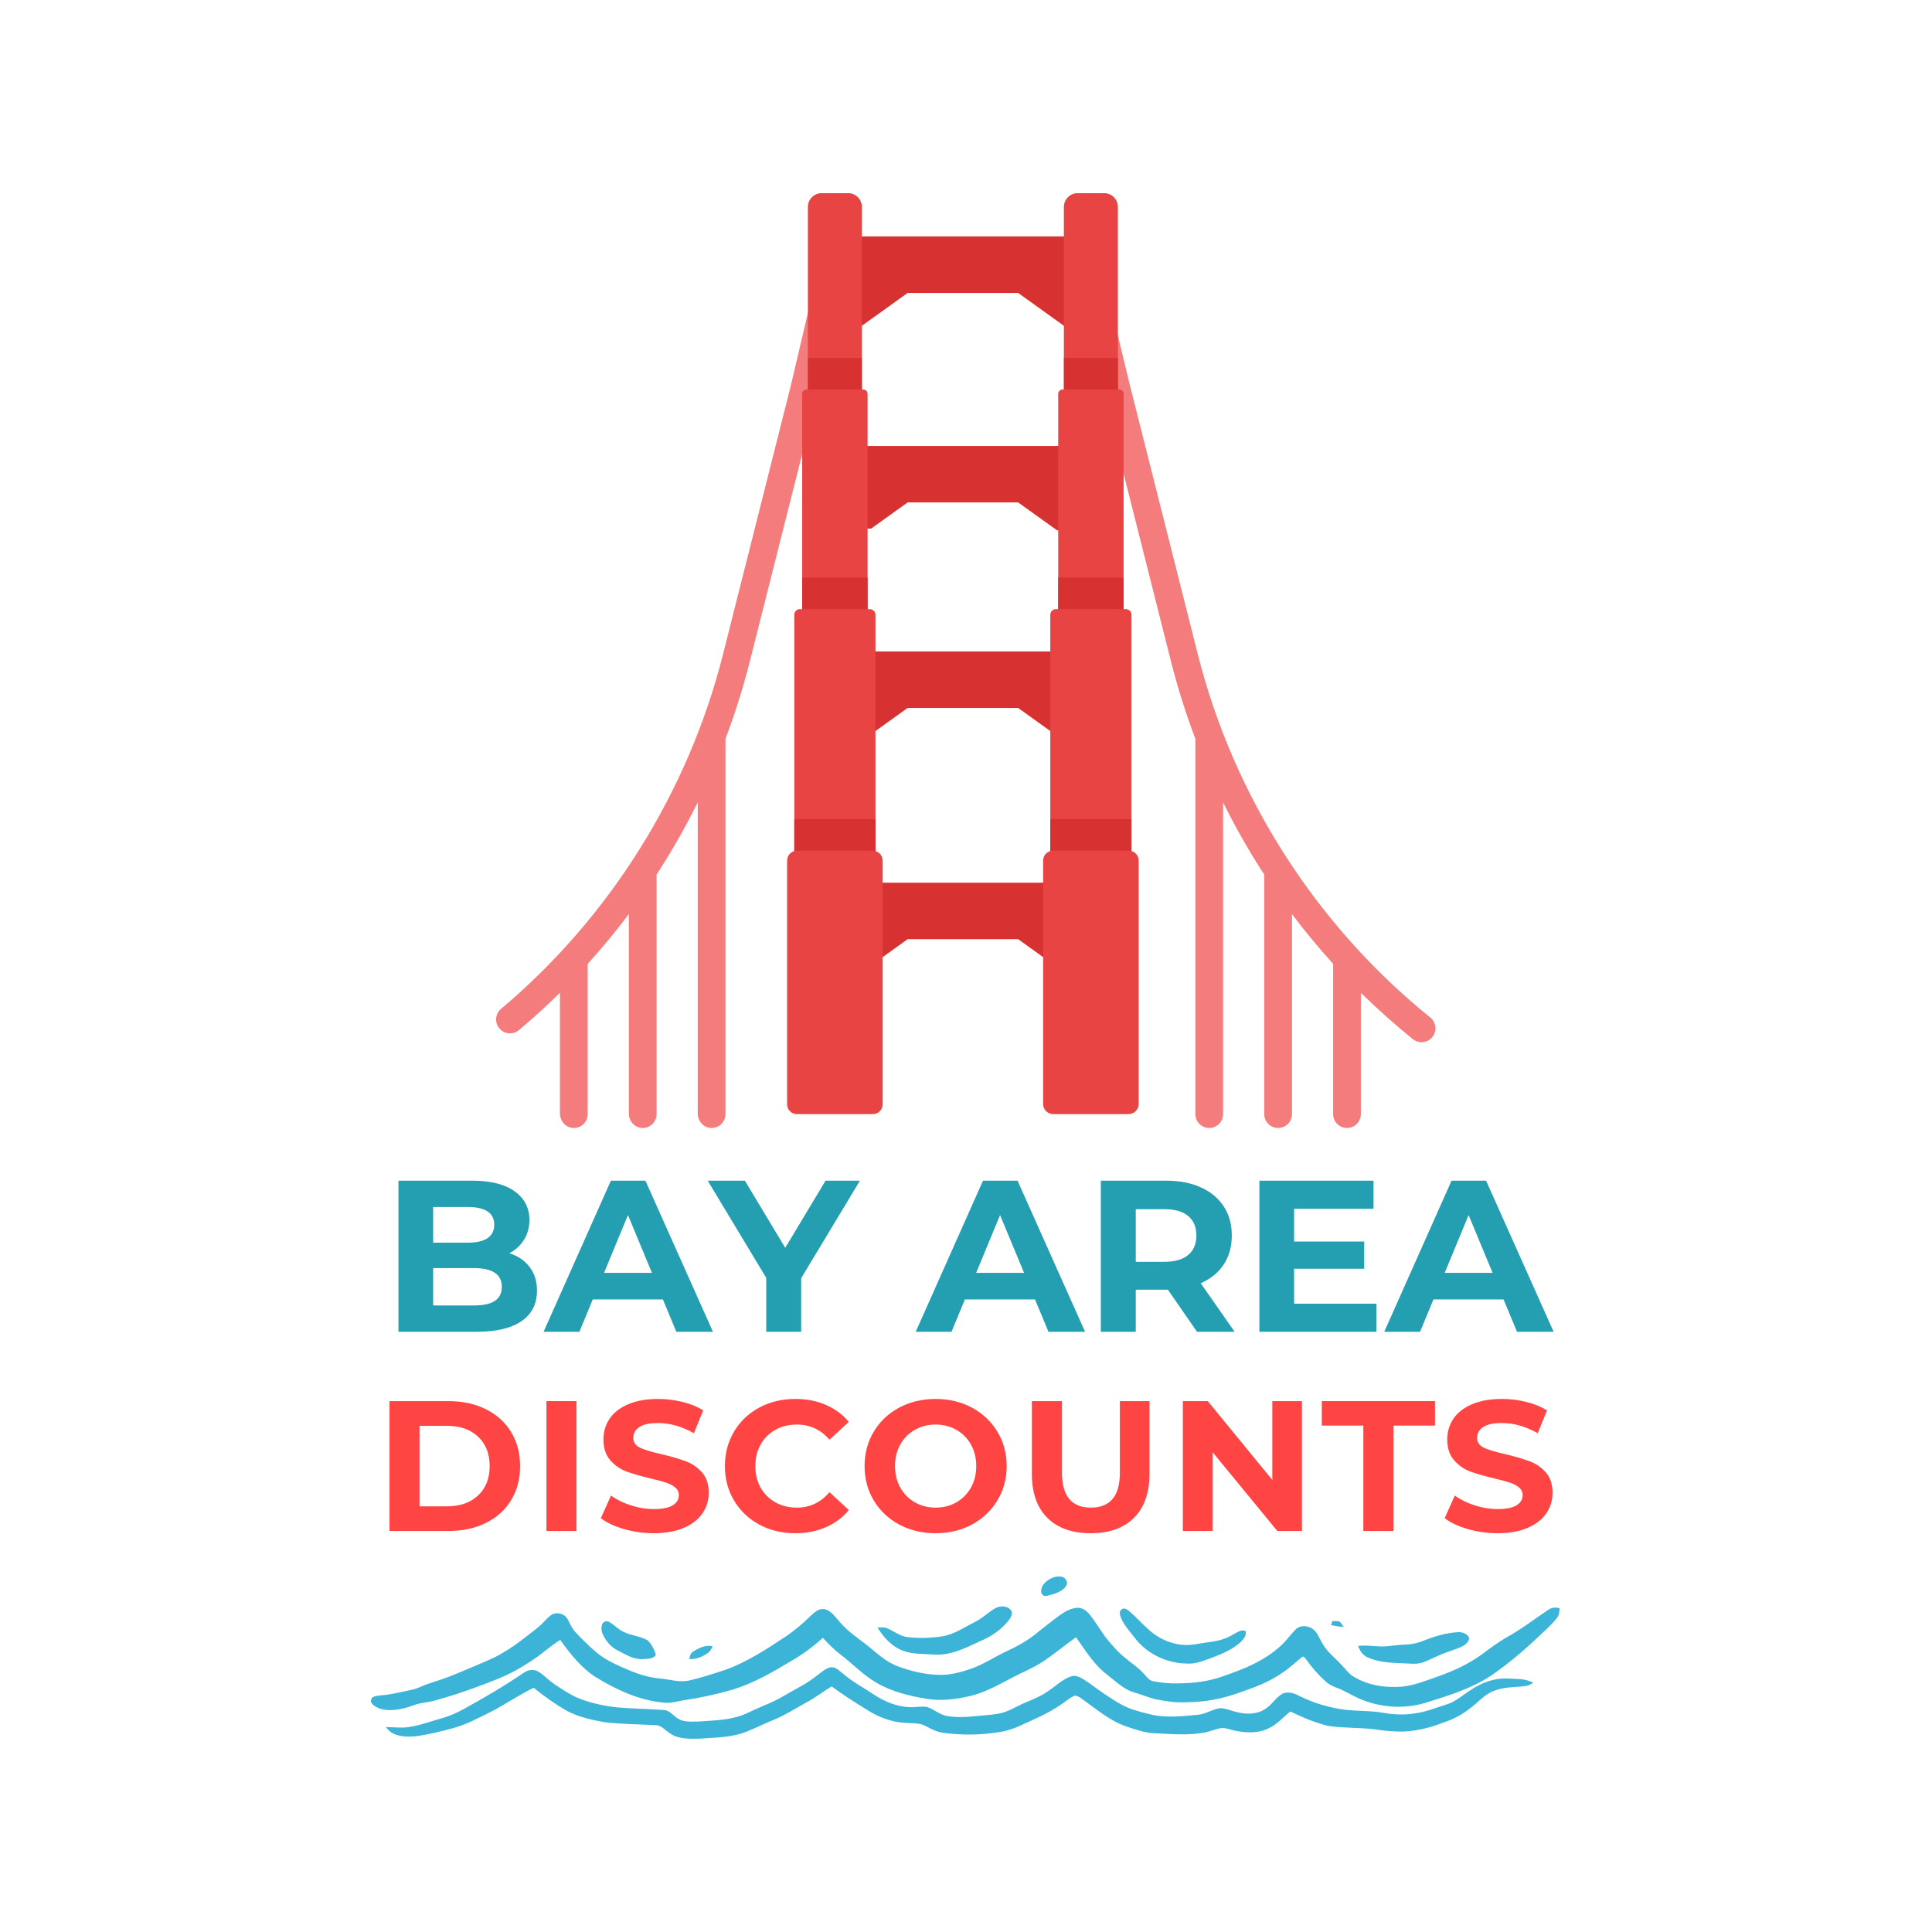
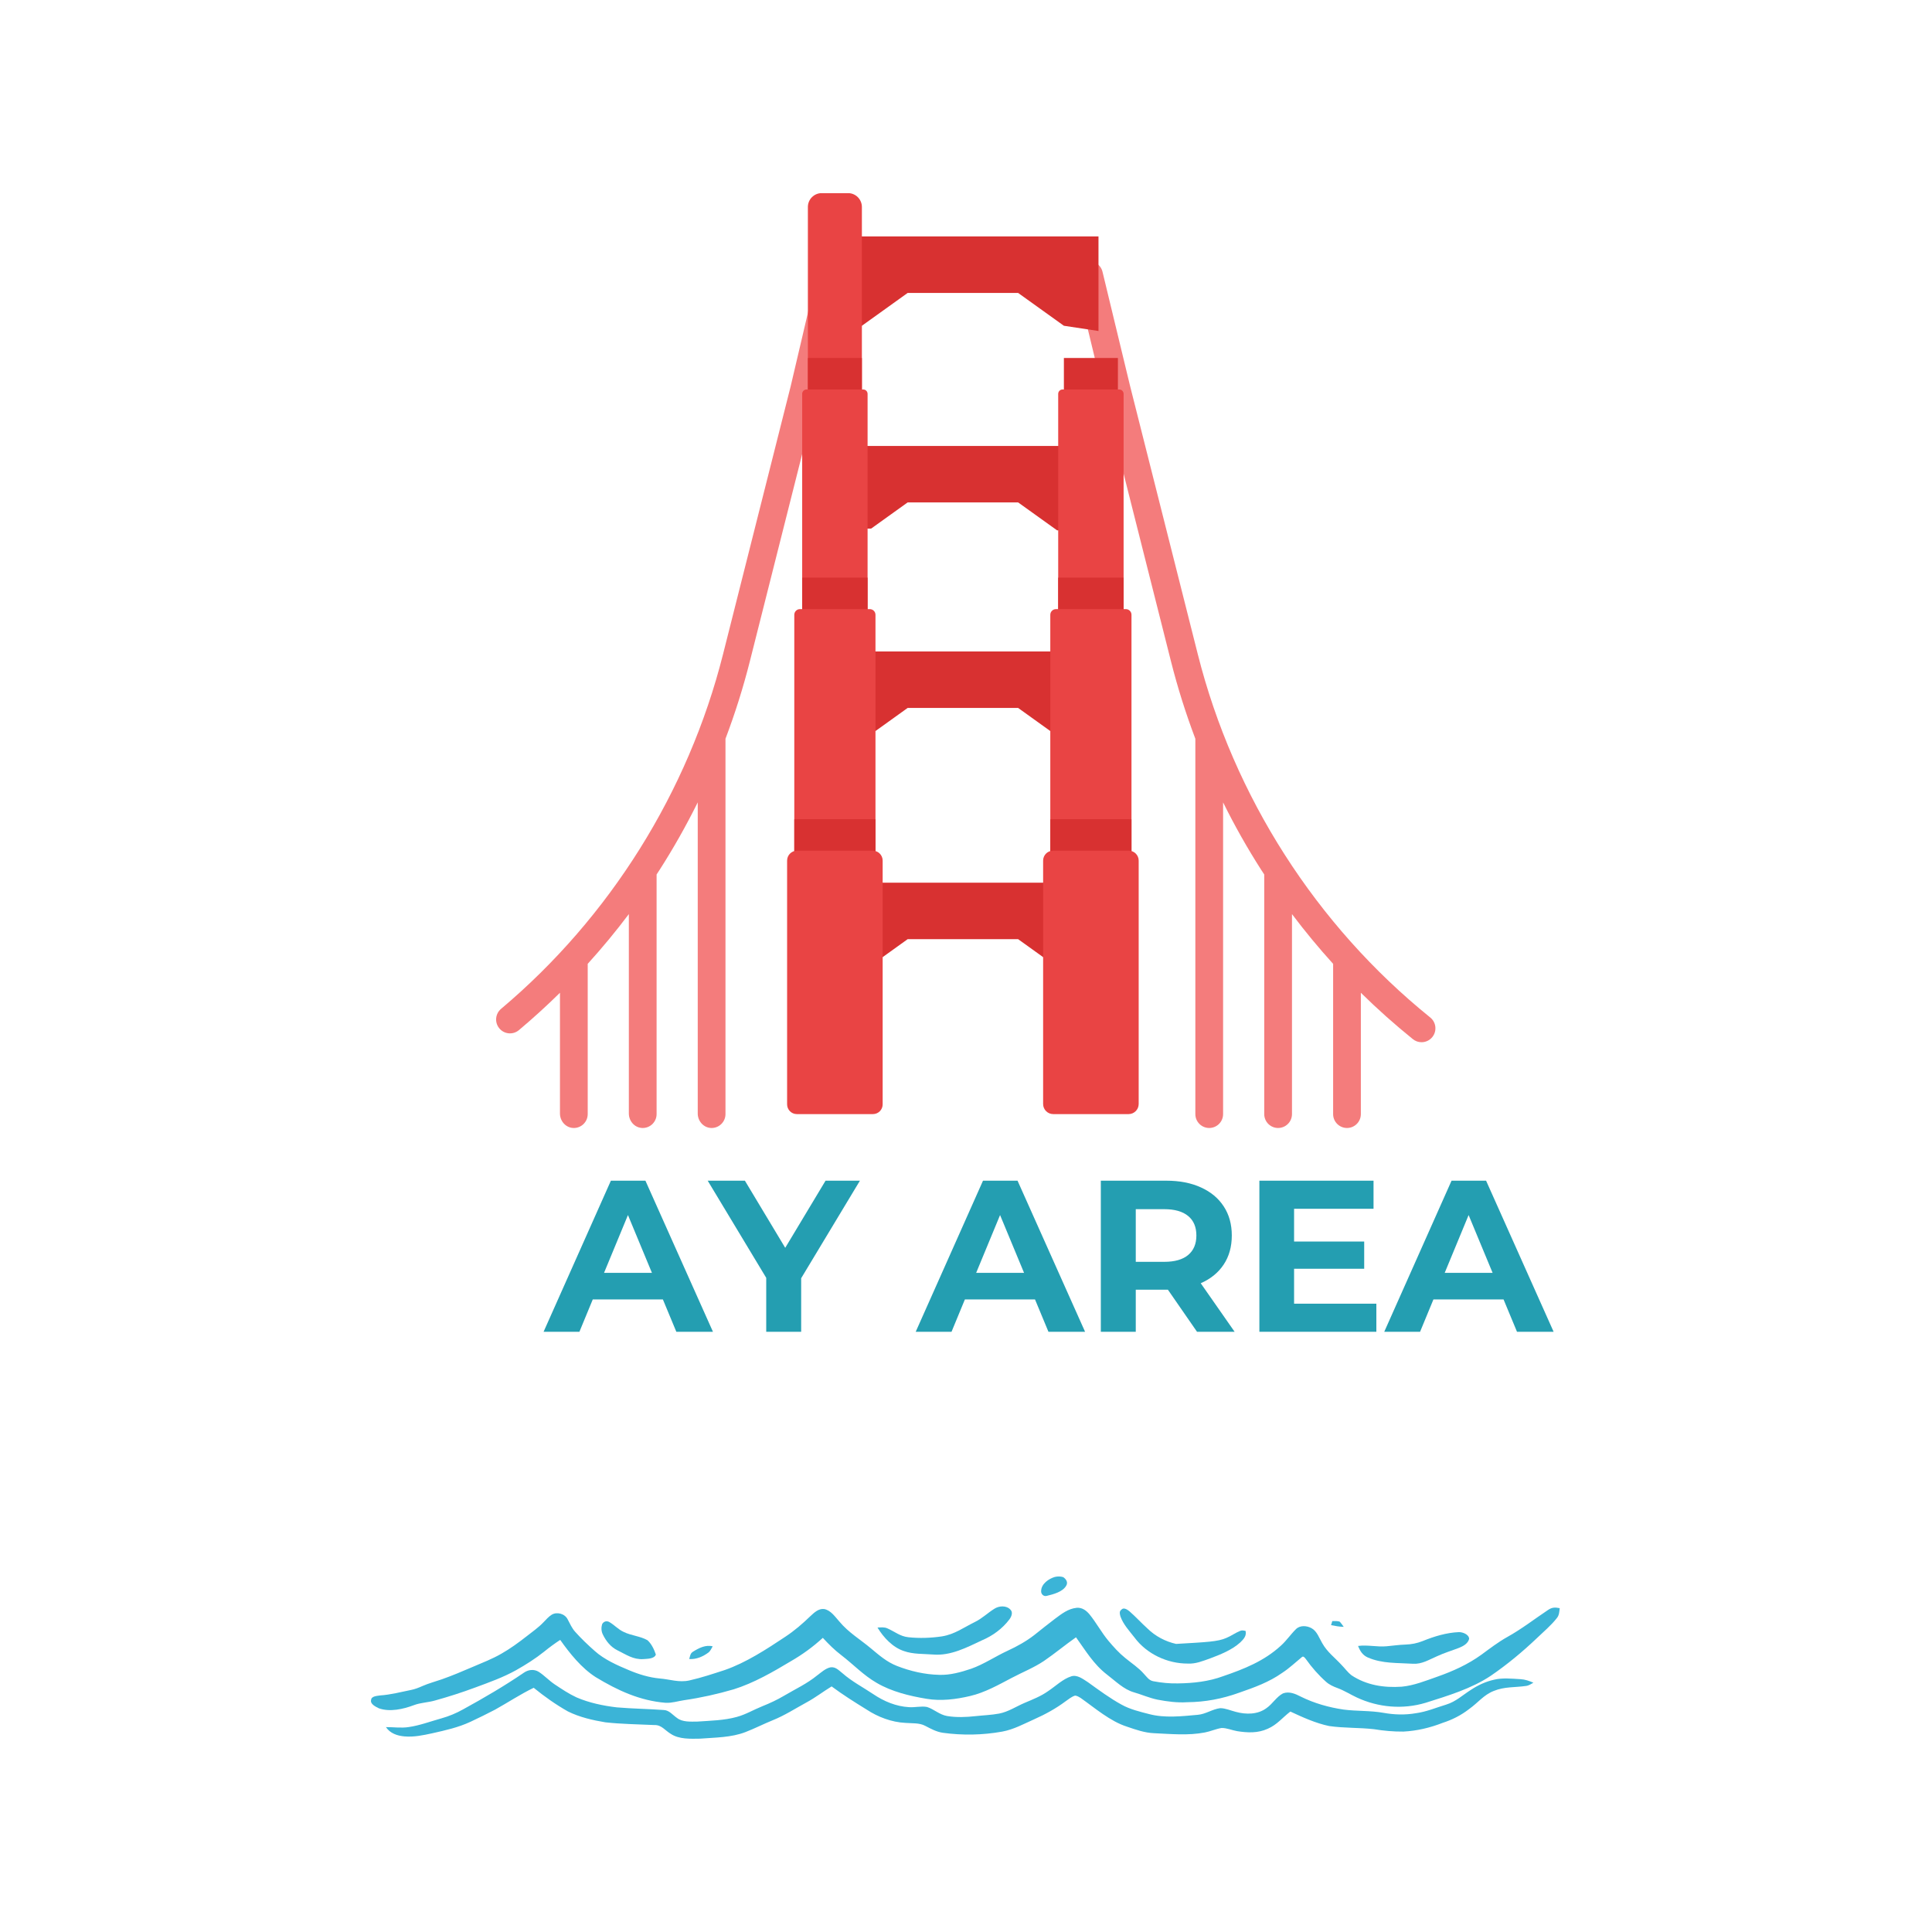
<svg xmlns="http://www.w3.org/2000/svg" width="500" zoomAndPan="magnify" viewBox="0 0 375 375" height="500" preserveAspectRatio="xMidYMid meet" version="1.0">
  <defs>
    <g />
    <clipPath id="f382b1d16e">
      <path d="M 208 50 L 278.957 50 L 278.957 219 L 208 219 Z M 208 50 " clip-rule="nonzero" />
    </clipPath>
    <clipPath id="aad26f1d93">
      <path d="M 206 37.5 L 217 37.5 L 217 88 L 206 88 Z M 206 37.5 " clip-rule="nonzero" />
    </clipPath>
    <clipPath id="f7cfb0032c">
      <path d="M 156 37.5 L 168 37.5 L 168 87 L 156 87 Z M 156 37.5 " clip-rule="nonzero" />
    </clipPath>
    <clipPath id="5cbd685438">
      <path d="M 202 305.992 L 208 305.992 L 208 310 L 202 310 Z M 202 305.992 " clip-rule="nonzero" />
    </clipPath>
    <clipPath id="0d8c84e453">
      <path d="M 72 312 L 302.871 312 L 302.871 332 L 72 332 Z M 72 312 " clip-rule="nonzero" />
    </clipPath>
    <clipPath id="f691d07f35">
      <path d="M 74 323 L 298 323 L 298 337.492 L 74 337.492 Z M 74 323 " clip-rule="nonzero" />
    </clipPath>
    <clipPath id="efaad1c0f2">
      <rect x="0" width="231" y="0" height="53" />
    </clipPath>
    <clipPath id="803b3e8f3f">
-       <rect x="0" width="232" y="0" height="45" />
-     </clipPath>
+       </clipPath>
  </defs>
  <path fill="#f47c7c" d="M 161.355 53.141 C 159.906 52.801 158.457 53.699 158.117 55.152 L 153.473 74.961 L 140.336 127.004 C 133.586 153.746 118.328 178.082 97.258 195.816 C 96.137 196.762 95.973 198.426 96.891 199.57 C 97.836 200.75 99.566 200.918 100.723 199.945 C 103.477 197.629 106.133 195.211 108.688 192.695 L 108.688 216.133 C 108.688 217.609 109.824 218.898 111.297 218.941 C 112.824 218.988 114.074 217.762 114.074 216.246 L 114.074 187.082 C 116.879 183.988 119.543 180.766 122.059 177.426 L 122.059 216.133 C 122.059 217.609 123.195 218.898 124.668 218.941 C 126.195 218.988 127.445 217.762 127.445 216.246 L 127.445 169.734 C 127.641 169.434 127.84 169.137 128.031 168.836 C 130.746 164.598 133.207 160.227 135.43 155.742 L 135.43 216.133 C 135.43 217.609 136.566 218.895 138.039 218.941 C 139.566 218.988 140.816 217.762 140.816 216.246 L 140.816 143.391 C 142.676 138.477 144.262 133.449 145.555 128.324 L 158.699 76.262 C 158.703 76.246 158.707 76.23 158.711 76.219 L 163.359 56.383 C 163.699 54.934 162.801 53.48 161.355 53.141 Z M 161.355 53.141 " fill-opacity="1" fill-rule="nonzero" />
  <g clip-path="url(#f382b1d16e)">
    <path fill="#f47c7c" d="M 277.609 197.492 C 255.484 179.633 239.461 154.602 232.496 127.004 L 219.359 74.965 L 213.996 52.75 C 213.648 51.305 212.191 50.414 210.746 50.766 C 209.301 51.113 208.414 52.57 208.762 54.02 L 214.133 76.262 L 227.277 128.328 C 228.57 133.449 230.156 138.477 232.016 143.391 L 232.016 216.246 C 232.016 217.734 233.223 218.941 234.707 218.941 C 236.195 218.941 237.402 217.734 237.402 216.246 L 237.402 155.742 C 239.621 160.227 242.086 164.598 244.797 168.836 C 244.992 169.137 245.191 169.434 245.387 169.734 L 245.387 216.246 C 245.387 217.734 246.594 218.941 248.078 218.941 C 249.566 218.941 250.773 217.734 250.773 216.246 L 250.773 177.426 C 253.289 180.766 255.953 183.988 258.758 187.082 L 258.758 216.246 C 258.758 217.734 259.965 218.941 261.449 218.941 C 262.938 218.941 264.141 217.734 264.141 216.246 L 264.141 192.695 C 267.348 195.852 270.715 198.855 274.234 201.695 C 274.73 202.098 275.328 202.293 275.922 202.293 C 276.707 202.293 277.484 201.949 278.02 201.285 C 278.949 200.125 278.77 198.43 277.609 197.492 Z M 277.609 197.492 " fill-opacity="1" fill-rule="nonzero" />
  </g>
  <path fill="#d83131" d="M 205.395 86.555 L 160.137 86.555 L 160.137 103.312 L 168.398 102.598 L 169.09 102.598 L 176.176 97.516 L 197.617 97.516 L 205.18 102.941 L 205.395 102.941 L 213.215 103.312 L 213.215 86.555 Z M 205.395 86.555 " fill-opacity="1" fill-rule="nonzero" />
  <path fill="#d83131" d="M 206.5 45.895 L 160.137 45.895 L 160.137 64.246 L 167.293 63.23 L 176.176 56.859 L 197.617 56.859 L 206.5 63.23 L 213.215 64.246 L 213.215 45.895 Z M 206.5 45.895 " fill-opacity="1" fill-rule="nonzero" />
  <path fill="#d83131" d="M 203.863 126.449 L 163.926 126.449 L 163.926 142.902 L 169.93 141.895 L 176.176 137.41 L 197.617 137.41 L 203.863 141.895 L 211.742 142.418 L 211.742 126.449 Z M 203.863 126.449 " fill-opacity="1" fill-rule="nonzero" />
  <path fill="#d83131" d="M 202.469 171.332 L 161.328 171.332 L 161.328 186.91 L 171.324 185.777 L 176.176 182.293 L 197.617 182.293 L 202.469 185.777 L 211.742 187.383 L 211.742 171.332 Z M 202.469 171.332 " fill-opacity="1" fill-rule="nonzero" />
  <g clip-path="url(#aad26f1d93)">
-     <path fill="#e94444" d="M 216.984 40.176 L 216.984 87.105 L 206.5 87.105 L 206.5 40.176 C 206.5 38.688 207.707 37.484 209.188 37.484 L 214.297 37.484 C 215.781 37.484 216.984 38.688 216.984 40.176 Z M 216.984 40.176 " fill-opacity="1" fill-rule="nonzero" />
-   </g>
+     </g>
  <path fill="#d83131" d="M 206.5 69.484 L 216.984 69.484 L 216.984 87.105 L 206.5 87.105 Z M 206.5 69.484 " fill-opacity="1" fill-rule="nonzero" />
  <path fill="#e94444" d="M 218.09 76.449 L 218.09 132.977 L 205.395 132.977 L 205.395 76.449 C 205.395 75.98 205.773 75.598 206.242 75.598 L 217.242 75.598 C 217.715 75.598 218.09 75.98 218.09 76.449 Z M 218.09 76.449 " fill-opacity="1" fill-rule="nonzero" />
  <path fill="#d83131" d="M 205.395 112.117 L 218.09 112.117 L 218.09 132.977 L 205.395 132.977 Z M 205.395 112.117 " fill-opacity="1" fill-rule="nonzero" />
  <path fill="#e94444" d="M 205.395 118.23 L 218.523 118.23 C 219.129 118.23 219.621 118.723 219.621 119.332 L 219.621 178.426 L 203.863 178.426 L 203.863 119.332 C 203.863 118.723 204.355 118.23 204.969 118.23 Z M 205.395 118.23 " fill-opacity="1" fill-rule="nonzero" />
  <path fill="#d83131" d="M 219.098 159.004 L 204.395 159.004 C 204.215 159.004 204.039 159.012 203.863 159.023 L 203.863 178.426 L 219.621 178.426 L 219.621 159.023 C 219.445 159.012 219.273 159.004 219.098 159.004 Z M 219.098 159.004 " fill-opacity="1" fill-rule="nonzero" />
  <path fill="#e94444" d="M 221.016 167.043 L 221.016 214.285 C 221.016 215.367 220.141 216.246 219.059 216.246 L 204.426 216.246 C 203.348 216.246 202.469 215.367 202.469 214.285 L 202.469 167.047 C 202.469 165.98 203.328 165.117 204.391 165.117 L 219.098 165.117 C 220.156 165.117 221.016 165.98 221.016 167.043 Z M 221.016 167.043 " fill-opacity="1" fill-rule="nonzero" />
  <g clip-path="url(#f7cfb0032c)">
    <path fill="#e94444" d="M 167.293 40.176 L 167.293 86.387 L 156.809 86.387 L 156.809 40.176 C 156.809 38.688 158.012 37.484 159.496 37.484 L 164.605 37.484 C 166.086 37.484 167.293 38.688 167.293 40.176 Z M 167.293 40.176 " fill-opacity="1" fill-rule="nonzero" />
  </g>
  <path fill="#d83131" d="M 156.809 69.484 L 167.293 69.484 L 167.293 86.387 L 156.809 86.387 Z M 156.809 69.484 " fill-opacity="1" fill-rule="nonzero" />
  <path fill="#e94444" d="M 168.398 76.449 L 168.398 131.539 L 155.703 131.539 L 155.703 76.449 C 155.703 75.98 156.078 75.598 156.551 75.598 L 167.551 75.598 C 168.02 75.598 168.398 75.98 168.398 76.449 Z M 168.398 76.449 " fill-opacity="1" fill-rule="nonzero" />
  <path fill="#d83131" d="M 155.703 112.117 L 168.398 112.117 L 168.398 131.539 L 155.703 131.539 Z M 155.703 112.117 " fill-opacity="1" fill-rule="nonzero" />
  <path fill="#e94444" d="M 169.93 119.332 L 169.93 177.707 L 154.172 177.707 L 154.172 119.332 C 154.172 118.723 154.664 118.23 155.27 118.23 L 168.824 118.23 C 169.438 118.23 169.93 118.723 169.93 119.332 Z M 169.93 119.332 " fill-opacity="1" fill-rule="nonzero" />
  <path fill="#d83131" d="M 169.93 159.023 C 169.754 159.012 169.578 159.004 169.398 159.004 L 154.695 159.004 C 154.52 159.004 154.348 159.012 154.172 159.023 L 154.172 177.707 L 169.93 177.707 Z M 169.93 159.023 " fill-opacity="1" fill-rule="nonzero" />
  <path fill="#e94444" d="M 171.324 167.047 L 171.324 214.355 C 171.324 215.398 170.48 216.246 169.438 216.246 L 154.664 216.246 C 153.621 216.246 152.777 215.398 152.777 214.355 L 152.777 167.043 C 152.777 165.98 153.637 165.117 154.695 165.117 L 169.398 165.117 C 170.465 165.117 171.324 165.98 171.324 167.047 Z M 171.324 167.047 " fill-opacity="1" fill-rule="nonzero" />
  <g clip-path="url(#5cbd685438)">
    <path fill="#3bb4d7" d="M 204.746 306.082 C 205.273 305.957 205.859 305.957 206.379 306.121 C 206.961 306.531 207.371 307.168 206.914 307.844 C 206.223 308.992 204.43 309.457 203.203 309.75 C 202.562 309.953 202.016 309.391 202.086 308.762 C 202.148 307.402 203.559 306.434 204.746 306.082 Z M 204.746 306.082 " fill-opacity="1" fill-rule="nonzero" />
  </g>
  <g clip-path="url(#0d8c84e453)">
    <path fill="#3bb4d7" d="M 302.742 312.145 C 302.645 312.859 302.66 313.508 302.164 314.094 C 301.043 315.52 299.605 316.715 298.297 317.973 C 295.504 320.629 292.539 323.09 289.355 325.27 C 285.59 327.781 281.02 329.148 276.719 330.508 C 272.285 331.84 267.531 331.43 263.348 329.477 C 262.07 328.879 260.926 328.137 259.598 327.648 C 258.793 327.352 258.027 327.012 257.379 326.43 C 255.906 325.117 254.609 323.633 253.469 322.023 C 253.301 321.816 252.996 321.363 252.703 321.633 C 251.438 322.668 250.266 323.797 248.891 324.691 C 246.301 326.52 243.488 327.52 240.527 328.551 C 237.266 329.734 233.91 330.371 230.438 330.398 C 228.492 330.523 226.578 330.266 224.672 329.902 C 223.086 329.578 221.641 328.926 220.078 328.473 C 218.102 327.91 216.477 326.262 214.844 325.02 C 212.258 323.016 210.73 320.41 208.852 317.797 C 206.75 319.27 204.773 320.926 202.652 322.375 C 200.691 323.695 198.512 324.551 196.402 325.664 C 193.816 327.023 191.152 328.535 188.281 329.199 C 185.566 329.84 182.629 330.207 179.863 329.738 C 176.562 329.195 173.062 328.348 170.156 326.641 C 167.578 325.152 165.699 323.113 163.285 321.258 C 161.973 320.266 160.824 319.109 159.711 317.906 C 157.781 319.668 155.797 321.113 153.539 322.422 C 150.043 324.52 146.328 326.668 142.426 327.891 C 139.277 328.812 136.047 329.535 132.801 330.004 C 131.551 330.191 130.441 330.574 129.191 330.512 C 124.188 330.109 119.859 328.098 115.625 325.531 C 112.863 323.766 110.613 320.949 108.734 318.301 C 107.652 319.012 106.625 319.766 105.625 320.578 C 103.922 321.941 102.086 323.102 100.188 324.172 C 97.648 325.59 94.906 326.559 92.195 327.562 C 89.648 328.508 87.062 329.336 84.449 330.062 C 83.062 330.469 81.66 330.461 80.305 330.98 C 78.25 331.75 75.691 332.328 73.559 331.59 C 72.977 331.305 71.805 330.77 72.031 329.957 C 72.078 329.195 73.223 329.184 73.777 329.082 C 75.832 328.949 77.789 328.418 79.797 328.016 C 80.543 327.867 81.238 327.594 81.934 327.285 C 83.184 326.734 84.473 326.398 85.758 325.953 C 87.793 325.238 89.758 324.395 91.738 323.551 C 93.621 322.742 95.555 322.004 97.32 320.98 C 99.039 320.004 100.625 318.844 102.188 317.625 C 103.336 316.719 104.473 315.945 105.488 314.883 C 105.98 314.391 106.477 313.785 107.07 313.426 C 108.105 312.781 109.652 313.227 110.188 314.324 C 110.645 315.168 110.996 316.023 111.652 316.746 C 112.824 318.059 114.113 319.281 115.434 320.449 C 117.297 322.125 119.789 323.223 122.086 324.184 C 123.996 324.992 125.973 325.594 128.043 325.793 C 130.086 325.957 131.762 326.617 133.785 326.176 C 136.109 325.66 138.387 324.891 140.652 324.16 C 144.805 322.719 148.781 320.117 152.43 317.691 C 154.18 316.535 155.762 315.176 157.266 313.719 C 158.016 313.027 158.879 312.164 159.988 312.316 C 161.277 312.566 162.094 313.828 162.922 314.742 C 164.734 316.91 166.949 318.184 169.078 319.977 C 170.66 321.297 172.137 322.59 174.086 323.355 C 176.695 324.375 179.504 325.027 182.312 325.086 C 184.387 325.168 186.562 324.559 188.516 323.898 C 190.977 323.027 193.184 321.512 195.609 320.395 C 197.43 319.551 199.176 318.586 200.762 317.355 C 202.09 316.309 203.398 315.234 204.754 314.219 C 206.055 313.254 207.316 312.242 208.988 312.074 C 210.027 311.988 210.836 312.582 211.469 313.34 C 212.789 314.961 213.789 316.852 215.133 318.465 C 216.129 319.652 217.203 320.848 218.414 321.82 C 219.672 322.859 220.973 323.68 222.02 324.879 C 222.574 325.453 223.004 326.168 223.844 326.324 C 225.422 326.625 227.082 326.793 228.691 326.746 C 231.602 326.711 234.637 326.375 237.383 325.355 C 241.484 323.953 245.371 322.406 248.617 319.426 C 249.699 318.457 250.504 317.242 251.531 316.23 C 252.32 315.414 253.684 315.523 254.594 316.047 C 255.637 316.625 256.059 317.961 256.645 318.938 C 257.613 320.672 259.082 321.734 260.402 323.172 C 261.035 323.816 261.582 324.59 262.289 325.148 C 265.215 327.102 268.609 327.621 272.07 327.387 C 274.422 327.172 276.777 326.219 279 325.438 C 282.027 324.371 284.906 323.074 287.523 321.188 C 289.172 319.98 290.777 318.738 292.566 317.738 C 295.348 316.195 297.828 314.258 300.465 312.5 C 301.262 311.957 301.82 311.965 302.742 312.145 Z M 302.742 312.145 " fill-opacity="1" fill-rule="nonzero" />
  </g>
-   <path fill="#3bb4d7" d="M 219.18 312.711 C 220.414 313.777 221.512 315.004 222.727 316.094 C 224.242 317.586 226.207 318.621 228.277 319.082 C 229.672 319.371 231.074 319.352 232.469 319.078 C 234.285 318.73 236.352 318.656 238.035 317.922 C 238.965 317.539 239.789 316.926 240.719 316.551 C 241.078 316.398 241.402 316.488 241.766 316.559 C 241.996 317.551 241.355 318.184 240.711 318.816 C 239.109 320.262 236.867 321.156 234.867 321.902 C 233.43 322.406 232.109 322.98 230.555 322.898 C 226.598 322.918 222.59 321.043 220.211 317.848 C 219.23 316.586 218.004 315.277 217.48 313.754 C 217.348 313.305 217.207 312.785 217.645 312.453 C 218.082 311.93 218.766 312.391 219.18 312.711 Z M 219.18 312.711 " fill-opacity="1" fill-rule="nonzero" />
+   <path fill="#3bb4d7" d="M 219.18 312.711 C 220.414 313.777 221.512 315.004 222.727 316.094 C 224.242 317.586 226.207 318.621 228.277 319.082 C 234.285 318.73 236.352 318.656 238.035 317.922 C 238.965 317.539 239.789 316.926 240.719 316.551 C 241.078 316.398 241.402 316.488 241.766 316.559 C 241.996 317.551 241.355 318.184 240.711 318.816 C 239.109 320.262 236.867 321.156 234.867 321.902 C 233.43 322.406 232.109 322.98 230.555 322.898 C 226.598 322.918 222.59 321.043 220.211 317.848 C 219.23 316.586 218.004 315.277 217.48 313.754 C 217.348 313.305 217.207 312.785 217.645 312.453 C 218.082 311.93 218.766 312.391 219.18 312.711 Z M 219.18 312.711 " fill-opacity="1" fill-rule="nonzero" />
  <path fill="#3bb4d7" d="M 260.07 314.789 C 260.348 315.09 260.578 315.441 260.816 315.773 C 259.984 315.754 259.172 315.602 258.355 315.441 C 258.434 315.18 258.512 314.914 258.598 314.648 C 259.066 314.656 259.637 314.59 260.07 314.789 Z M 260.07 314.789 " fill-opacity="1" fill-rule="nonzero" />
  <path fill="#3bb4d7" d="M 196.129 312.434 C 196.672 312.969 196.309 313.816 195.918 314.332 C 194.562 316.125 192.707 317.488 190.641 318.367 C 187.66 319.766 184.527 321.43 181.125 321.141 C 179.289 321 177.215 321.102 175.477 320.477 C 173.285 319.773 171.48 317.832 170.32 315.902 C 170.996 315.883 171.637 315.781 172.27 316.078 C 173.676 316.695 174.699 317.613 176.305 317.785 C 178.461 318.016 180.68 317.938 182.824 317.621 C 185.301 317.223 187.035 315.902 189.246 314.816 C 190.629 314.141 191.703 313.07 192.996 312.266 C 193.918 311.668 195.336 311.574 196.129 312.434 Z M 196.129 312.434 " fill-opacity="1" fill-rule="nonzero" />
  <path fill="#3bb4d7" d="M 283.195 316.793 C 283.914 316.789 285.141 317.246 285.16 318.105 C 284.926 319.02 284.027 319.508 283.215 319.84 C 281.773 320.395 280.297 320.836 278.891 321.492 C 277.344 322.152 276.008 323.035 274.262 322.934 C 271.23 322.738 268.316 322.941 265.48 321.711 C 264.48 321.266 263.988 320.461 263.598 319.477 C 265.473 319.227 267.27 319.711 269.145 319.539 C 270.355 319.43 271.562 319.25 272.781 319.211 C 273.965 319.172 275.062 318.961 276.164 318.52 C 278.395 317.613 280.777 316.891 283.195 316.793 Z M 283.195 316.793 " fill-opacity="1" fill-rule="nonzero" />
  <path fill="#3bb4d7" d="M 118.227 314.812 C 119.219 315.371 119.98 316.258 121.043 316.75 C 122.504 317.473 124.262 317.566 125.664 318.359 C 126.453 319.051 126.973 320.164 127.301 321.148 C 126.996 322.02 125.59 321.961 124.836 322.031 C 122.914 322.148 121.535 321.152 119.879 320.344 C 118.543 319.691 117.629 318.539 116.996 317.223 C 116.699 316.605 116.676 315.891 116.875 315.242 C 117.18 314.723 117.68 314.559 118.227 314.809 Z M 118.227 314.812 " fill-opacity="1" fill-rule="nonzero" />
  <g clip-path="url(#f691d07f35)">
    <path fill="#3bb4d7" d="M 295.121 325.926 C 296.016 325.973 296.828 326.258 297.633 326.613 C 297.152 326.879 296.742 327.184 296.18 327.242 C 294.02 327.559 292.043 327.352 289.949 328.207 C 287.98 328.977 286.898 330.484 285.168 331.715 C 283.594 332.938 281.906 333.793 280.016 334.406 C 277.574 335.359 275.027 335.965 272.406 336.098 C 270.477 336.117 268.574 335.945 266.672 335.633 C 263.793 335.309 260.84 335.441 257.969 335.02 C 255.367 334.469 252.859 333.332 250.457 332.211 C 248.891 333.41 247.891 334.762 246.074 335.547 C 244.164 336.426 242.164 336.336 240.133 336.016 C 239.137 335.848 238.105 335.379 237.098 335.402 C 235.996 335.578 234.961 336.062 233.863 336.27 C 230.641 336.895 227.293 336.566 224.02 336.414 C 222.148 336.332 220.508 335.742 218.758 335.148 C 215.484 334.105 212.543 331.539 209.758 329.574 C 209.422 329.367 209.086 329.156 208.684 329.113 C 208.008 329.309 207.395 329.824 206.824 330.223 C 204.949 331.625 202.906 332.742 200.77 333.695 C 198.676 334.625 196.801 335.68 194.539 336.102 C 190.723 336.789 186.824 336.859 182.98 336.328 C 181.73 336.137 180.684 335.555 179.582 334.984 C 178.434 334.367 177 334.523 175.715 334.41 C 173.055 334.277 170.395 333.27 168.18 331.805 C 165.871 330.383 163.598 328.953 161.418 327.332 C 159.773 328.332 158.266 329.512 156.566 330.426 C 154.363 331.625 152.32 332.961 149.984 333.898 C 148.199 334.625 146.484 335.504 144.695 336.195 C 141.941 337.262 138.816 337.246 135.875 337.473 C 134.039 337.504 131.797 337.609 130.211 336.547 C 129.117 335.91 128.395 334.777 127.035 334.832 C 123.863 334.68 120.656 334.652 117.5 334.301 C 115.031 333.891 112.484 333.305 110.234 332.188 C 107.895 330.871 105.672 329.289 103.59 327.598 C 101.016 328.844 98.578 330.461 96.082 331.848 C 94.523 332.66 92.934 333.445 91.34 334.188 C 88.941 335.305 86.492 335.844 83.93 336.422 C 82.102 336.816 80.375 337.195 78.488 337.035 C 77.09 336.906 75.723 336.445 74.91 335.23 C 76.398 335.223 77.871 335.445 79.293 335.227 C 81.426 334.93 83.566 334.121 85.668 333.535 C 87.172 333.113 88.547 332.539 89.906 331.777 C 93.922 329.574 97.891 327.258 101.676 324.676 C 102.539 324.07 103.637 323.93 104.559 324.496 C 105.668 325.207 106.566 326.203 107.668 326.938 C 109.027 327.84 110.41 328.77 111.891 329.457 C 114.352 330.516 117.07 331.09 119.723 331.398 C 122.754 331.66 125.805 331.691 128.836 331.914 C 129.902 331.949 130.566 332.883 131.391 333.441 C 132.445 334.293 134.082 334.164 135.363 334.156 C 137.867 333.988 140.582 333.93 143 333.258 C 144.777 332.777 146.223 331.879 147.984 331.172 C 149.441 330.59 150.852 329.934 152.203 329.133 C 154.426 327.816 156.629 326.816 158.641 325.172 C 159.391 324.617 160.234 323.832 161.164 323.633 C 162.168 323.469 162.785 324.195 163.5 324.754 C 165.371 326.395 167.414 327.434 169.512 328.84 C 171.57 330.23 173.938 331.219 176.438 331.359 C 177.594 331.445 178.812 331.109 179.941 331.324 C 181.309 331.762 182.328 332.812 183.824 333.078 C 185.652 333.379 187.516 333.301 189.344 333.102 C 190.867 332.934 192.422 332.887 193.93 332.605 C 195.688 332.273 197.23 331.227 198.895 330.52 C 200.473 329.848 202.035 329.246 203.445 328.242 C 204.867 327.305 206.297 325.887 207.93 325.375 C 209.086 324.996 210.25 325.934 211.176 326.52 C 213.312 328.055 215.41 329.621 217.727 330.887 C 219.352 331.789 221.27 332.246 223.062 332.707 C 226.082 333.504 229.402 333.125 232.488 332.844 C 234.047 332.707 235.316 331.746 236.832 331.555 C 237.844 331.547 238.887 332.027 239.867 332.27 C 241.84 332.809 244.137 332.816 245.836 331.535 C 246.996 330.73 247.781 329.332 249.02 328.691 C 250.215 328.242 251.418 328.758 252.477 329.309 C 255.074 330.602 257.934 331.41 260.801 331.828 C 263.316 332.156 266 332.004 268.547 332.461 C 270.613 332.832 272.715 332.898 274.793 332.539 C 276.879 332.258 278.668 331.477 280.676 330.871 C 282.602 330.281 283.844 329.047 285.504 328 C 286.879 327.09 288.379 326.391 289.992 326.031 C 291.613 325.629 293.457 325.832 295.121 325.926 Z M 295.121 325.926 " fill-opacity="1" fill-rule="nonzero" />
  </g>
  <path fill="#3bb4d7" d="M 138.332 319.555 C 138.105 319.938 137.906 320.406 137.574 320.707 C 136.449 321.543 135.203 322.105 133.773 322.02 C 133.961 321.445 133.957 320.918 134.527 320.582 C 135.652 319.883 136.973 319.199 138.332 319.555 Z M 138.332 319.555 " fill-opacity="1" fill-rule="nonzero" />
  <g transform="matrix(1, 0, 0, 1, 72, 217)">
    <g clip-path="url(#efaad1c0f2)">
      <g fill="#249eb1" fill-opacity="1">
        <g transform="translate(1.854, 41.498)">
          <g>
-             <path d="M 25.016 -15.25 C 26.68 -14.719 27.988 -13.828 28.938 -12.578 C 29.895 -11.336 30.375 -9.812 30.375 -8 C 30.375 -5.426 29.375 -3.445 27.375 -2.062 C 25.375 -0.688 22.461 0 18.641 0 L 3.484 0 L 3.484 -29.328 L 17.797 -29.328 C 21.379 -29.328 24.125 -28.641 26.031 -27.266 C 27.945 -25.898 28.906 -24.047 28.906 -21.703 C 28.906 -20.273 28.562 -19.004 27.875 -17.891 C 27.195 -16.773 26.242 -15.895 25.016 -15.25 Z M 10.219 -24.219 L 10.219 -17.297 L 16.969 -17.297 C 18.645 -17.297 19.914 -17.586 20.781 -18.172 C 21.645 -18.766 22.078 -19.633 22.078 -20.781 C 22.078 -21.926 21.645 -22.785 20.781 -23.359 C 19.914 -23.93 18.645 -24.219 16.969 -24.219 Z M 18.141 -5.109 C 19.922 -5.109 21.266 -5.398 22.172 -5.984 C 23.086 -6.578 23.547 -7.488 23.547 -8.719 C 23.547 -11.145 21.742 -12.359 18.141 -12.359 L 10.219 -12.359 L 10.219 -5.109 Z M 18.141 -5.109 " />
-           </g>
+             </g>
        </g>
      </g>
      <g fill="#249eb1" fill-opacity="1">
        <g transform="translate(33.885, 41.498)">
          <g>
            <path d="M 22.781 -6.281 L 9.172 -6.281 L 6.578 0 L -0.375 0 L 12.688 -29.328 L 19.391 -29.328 L 32.5 0 L 25.391 0 Z M 20.656 -11.438 L 16 -22.656 L 11.359 -11.438 Z M 20.656 -11.438 " />
          </g>
        </g>
      </g>
      <g fill="#249eb1" fill-opacity="1">
        <g transform="translate(65.958, 41.498)">
          <g>
            <path d="M 17.547 -10.391 L 17.547 0 L 10.766 0 L 10.766 -10.469 L -0.594 -29.328 L 6.625 -29.328 L 14.453 -16.297 L 22.281 -29.328 L 28.953 -29.328 Z M 17.547 -10.391 " />
          </g>
        </g>
      </g>
      <g fill="#249eb1" fill-opacity="1">
        <g transform="translate(94.263, 41.498)">
          <g />
        </g>
      </g>
      <g fill="#249eb1" fill-opacity="1">
        <g transform="translate(106.113, 41.498)">
          <g>
            <path d="M 22.781 -6.281 L 9.172 -6.281 L 6.578 0 L -0.375 0 L 12.688 -29.328 L 19.391 -29.328 L 32.5 0 L 25.391 0 Z M 20.656 -11.438 L 16 -22.656 L 11.359 -11.438 Z M 20.656 -11.438 " />
          </g>
        </g>
      </g>
      <g fill="#249eb1" fill-opacity="1">
        <g transform="translate(138.186, 41.498)">
          <g>
            <path d="M 22.156 0 L 16.5 -8.172 L 10.266 -8.172 L 10.266 0 L 3.484 0 L 3.484 -29.328 L 16.172 -29.328 C 18.766 -29.328 21.016 -28.891 22.922 -28.016 C 24.836 -27.148 26.312 -25.922 27.344 -24.328 C 28.383 -22.742 28.906 -20.863 28.906 -18.688 C 28.906 -16.508 28.379 -14.629 27.328 -13.047 C 26.285 -11.473 24.801 -10.266 22.875 -9.422 L 29.453 0 Z M 22.031 -18.688 C 22.031 -20.332 21.5 -21.594 20.438 -22.469 C 19.375 -23.352 17.828 -23.797 15.797 -23.797 L 10.266 -23.797 L 10.266 -13.578 L 15.797 -13.578 C 17.828 -13.578 19.375 -14.02 20.438 -14.906 C 21.5 -15.801 22.031 -17.062 22.031 -18.688 Z M 22.031 -18.688 " />
          </g>
        </g>
      </g>
      <g fill="#249eb1" fill-opacity="1">
        <g transform="translate(168.961, 41.498)">
          <g>
            <path d="M 26.188 -5.453 L 26.188 0 L 3.484 0 L 3.484 -29.328 L 25.641 -29.328 L 25.641 -23.875 L 10.219 -23.875 L 10.219 -17.516 L 23.828 -17.516 L 23.828 -12.234 L 10.219 -12.234 L 10.219 -5.453 Z M 26.188 -5.453 " />
          </g>
        </g>
      </g>
      <g fill="#249eb1" fill-opacity="1">
        <g transform="translate(197.057, 41.498)">
          <g>
            <path d="M 22.781 -6.281 L 9.172 -6.281 L 6.578 0 L -0.375 0 L 12.688 -29.328 L 19.391 -29.328 L 32.5 0 L 25.391 0 Z M 20.656 -11.438 L 16 -22.656 L 11.359 -11.438 Z M 20.656 -11.438 " />
          </g>
        </g>
      </g>
    </g>
  </g>
  <g transform="matrix(1, 0, 0, 1, 72, 262)">
    <g clip-path="url(#803b3e8f3f)">
      <g fill="#ff4444" fill-opacity="1">
        <g transform="translate(0.621, 35.16)">
          <g>
            <path d="M 2.984 -25.203 L 14.438 -25.203 C 17.176 -25.203 19.594 -24.676 21.688 -23.625 C 23.789 -22.582 25.422 -21.113 26.578 -19.219 C 27.742 -17.32 28.328 -15.113 28.328 -12.594 C 28.328 -10.07 27.742 -7.863 26.578 -5.969 C 25.422 -4.07 23.789 -2.602 21.688 -1.562 C 19.594 -0.52 17.176 0 14.438 0 L 2.984 0 Z M 14.141 -4.781 C 16.66 -4.781 18.672 -5.484 20.172 -6.891 C 21.672 -8.297 22.422 -10.195 22.422 -12.594 C 22.422 -15 21.672 -16.898 20.172 -18.297 C 18.672 -19.703 16.66 -20.406 14.141 -20.406 L 8.812 -20.406 L 8.812 -4.781 Z M 14.141 -4.781 " />
          </g>
        </g>
      </g>
      <g fill="#ff4444" fill-opacity="1">
        <g transform="translate(31.081, 35.16)">
          <g>
            <path d="M 2.984 -25.203 L 8.812 -25.203 L 8.812 0 L 2.984 0 Z M 2.984 -25.203 " />
          </g>
        </g>
      </g>
      <g fill="#ff4444" fill-opacity="1">
        <g transform="translate(43.61, 35.16)">
          <g>
            <path d="M 11.266 0.438 C 9.273 0.438 7.348 0.164 5.484 -0.375 C 3.629 -0.914 2.141 -1.617 1.016 -2.484 L 2.984 -6.875 C 4.066 -6.082 5.352 -5.445 6.844 -4.969 C 8.332 -4.488 9.816 -4.25 11.297 -4.25 C 12.953 -4.25 14.176 -4.492 14.969 -4.984 C 15.758 -5.473 16.156 -6.129 16.156 -6.953 C 16.156 -7.547 15.922 -8.039 15.453 -8.438 C 14.992 -8.832 14.395 -9.148 13.656 -9.391 C 12.926 -9.629 11.938 -9.895 10.688 -10.188 C 8.77 -10.645 7.195 -11.098 5.969 -11.547 C 4.75 -12.004 3.703 -12.738 2.828 -13.75 C 1.953 -14.758 1.516 -16.102 1.516 -17.781 C 1.516 -19.25 1.91 -20.578 2.703 -21.766 C 3.492 -22.953 4.688 -23.891 6.281 -24.578 C 7.875 -25.273 9.82 -25.625 12.125 -25.625 C 13.738 -25.625 15.312 -25.43 16.844 -25.047 C 18.383 -24.672 19.727 -24.125 20.875 -23.406 L 19.078 -18.969 C 16.754 -20.289 14.426 -20.953 12.094 -20.953 C 10.457 -20.953 9.25 -20.688 8.469 -20.156 C 7.695 -19.633 7.312 -18.941 7.312 -18.078 C 7.312 -17.211 7.758 -16.566 8.656 -16.141 C 9.562 -15.723 10.938 -15.312 12.781 -14.906 C 14.695 -14.445 16.266 -13.988 17.484 -13.531 C 18.711 -13.082 19.766 -12.363 20.641 -11.375 C 21.516 -10.395 21.953 -9.062 21.953 -7.375 C 21.953 -5.938 21.551 -4.625 20.75 -3.438 C 19.945 -2.25 18.738 -1.305 17.125 -0.609 C 15.52 0.086 13.566 0.438 11.266 0.438 Z M 11.266 0.438 " />
          </g>
        </g>
      </g>
      <g fill="#ff4444" fill-opacity="1">
        <g transform="translate(67.301, 35.16)">
          <g>
            <path d="M 15.047 0.438 C 12.484 0.438 10.16 -0.117 8.078 -1.234 C 6.004 -2.359 4.375 -3.91 3.188 -5.891 C 2 -7.867 1.406 -10.102 1.406 -12.594 C 1.406 -15.094 2 -17.332 3.188 -19.312 C 4.375 -21.289 6.004 -22.836 8.078 -23.953 C 10.16 -25.066 12.492 -25.625 15.078 -25.625 C 17.266 -25.625 19.238 -25.238 21 -24.469 C 22.77 -23.707 24.254 -22.609 25.453 -21.172 L 21.703 -17.719 C 20.004 -19.676 17.895 -20.656 15.375 -20.656 C 13.812 -20.656 12.414 -20.312 11.188 -19.625 C 9.969 -18.945 9.016 -17.992 8.328 -16.766 C 7.648 -15.547 7.312 -14.156 7.312 -12.594 C 7.312 -11.039 7.648 -9.648 8.328 -8.422 C 9.016 -7.203 9.969 -6.25 11.188 -5.562 C 12.414 -4.875 13.812 -4.531 15.375 -4.531 C 17.895 -4.531 20.004 -5.531 21.703 -7.531 L 25.453 -4.062 C 24.254 -2.602 22.766 -1.488 20.984 -0.719 C 19.211 0.051 17.234 0.438 15.047 0.438 Z M 15.047 0.438 " />
          </g>
        </g>
      </g>
      <g fill="#ff4444" fill-opacity="1">
        <g transform="translate(94.412, 35.16)">
          <g>
            <path d="M 15.188 0.438 C 12.57 0.438 10.211 -0.125 8.109 -1.25 C 6.016 -2.383 4.375 -3.941 3.188 -5.922 C 2 -7.898 1.406 -10.125 1.406 -12.594 C 1.406 -15.07 2 -17.301 3.188 -19.281 C 4.375 -21.258 6.016 -22.812 8.109 -23.938 C 10.211 -25.062 12.57 -25.625 15.188 -25.625 C 17.801 -25.625 20.148 -25.062 22.234 -23.938 C 24.328 -22.812 25.973 -21.258 27.172 -19.281 C 28.379 -17.301 28.984 -15.07 28.984 -12.594 C 28.984 -10.125 28.379 -7.898 27.172 -5.922 C 25.973 -3.941 24.328 -2.383 22.234 -1.25 C 20.148 -0.125 17.801 0.438 15.188 0.438 Z M 15.188 -4.531 C 16.676 -4.531 18.02 -4.875 19.219 -5.562 C 20.426 -6.25 21.367 -7.203 22.047 -8.422 C 22.734 -9.648 23.078 -11.039 23.078 -12.594 C 23.078 -14.156 22.734 -15.547 22.047 -16.766 C 21.367 -17.992 20.426 -18.945 19.219 -19.625 C 18.02 -20.312 16.676 -20.656 15.188 -20.656 C 13.695 -20.656 12.352 -20.312 11.156 -19.625 C 9.957 -18.945 9.016 -17.992 8.328 -16.766 C 7.648 -15.547 7.312 -14.156 7.312 -12.594 C 7.312 -11.039 7.648 -9.648 8.328 -8.422 C 9.016 -7.203 9.957 -6.25 11.156 -5.562 C 12.352 -4.875 13.695 -4.531 15.188 -4.531 Z M 15.188 -4.531 " />
          </g>
        </g>
      </g>
      <g fill="#ff4444" fill-opacity="1">
        <g transform="translate(125.52, 35.16)">
          <g>
            <path d="M 14.188 0.438 C 10.582 0.438 7.773 -0.555 5.766 -2.547 C 3.766 -4.547 2.766 -7.395 2.766 -11.094 L 2.766 -25.203 L 8.609 -25.203 L 8.609 -11.297 C 8.609 -6.785 10.477 -4.531 14.219 -4.531 C 16.039 -4.531 17.43 -5.078 18.391 -6.172 C 19.359 -7.266 19.844 -8.973 19.844 -11.297 L 19.844 -25.203 L 25.594 -25.203 L 25.594 -11.094 C 25.594 -7.395 24.586 -4.547 22.578 -2.547 C 20.578 -0.555 17.781 0.438 14.188 0.438 Z M 14.188 0.438 " />
          </g>
        </g>
      </g>
      <g fill="#ff4444" fill-opacity="1">
        <g transform="translate(154.612, 35.16)">
          <g>
            <path d="M 26.094 -25.203 L 26.094 0 L 21.312 0 L 8.75 -15.297 L 8.75 0 L 2.984 0 L 2.984 -25.203 L 7.812 -25.203 L 20.344 -9.906 L 20.344 -25.203 Z M 26.094 -25.203 " />
          </g>
        </g>
      </g>
      <g fill="#ff4444" fill-opacity="1">
        <g transform="translate(184.423, 35.16)">
          <g>
            <path d="M 8.203 -20.453 L 0.141 -20.453 L 0.141 -25.203 L 22.109 -25.203 L 22.109 -20.453 L 14.047 -20.453 L 14.047 0 L 8.203 0 Z M 8.203 -20.453 " />
          </g>
        </g>
      </g>
      <g fill="#ff4444" fill-opacity="1">
        <g transform="translate(207.394, 35.16)">
          <g>
            <path d="M 11.266 0.438 C 9.273 0.438 7.348 0.164 5.484 -0.375 C 3.629 -0.914 2.141 -1.617 1.016 -2.484 L 2.984 -6.875 C 4.066 -6.082 5.352 -5.445 6.844 -4.969 C 8.332 -4.488 9.816 -4.25 11.297 -4.25 C 12.953 -4.25 14.176 -4.492 14.969 -4.984 C 15.758 -5.473 16.156 -6.129 16.156 -6.953 C 16.156 -7.547 15.922 -8.039 15.453 -8.438 C 14.992 -8.832 14.395 -9.148 13.656 -9.391 C 12.926 -9.629 11.938 -9.895 10.688 -10.188 C 8.77 -10.645 7.195 -11.098 5.969 -11.547 C 4.75 -12.004 3.703 -12.738 2.828 -13.75 C 1.953 -14.758 1.516 -16.102 1.516 -17.781 C 1.516 -19.25 1.91 -20.578 2.703 -21.766 C 3.492 -22.953 4.688 -23.891 6.281 -24.578 C 7.875 -25.273 9.82 -25.625 12.125 -25.625 C 13.738 -25.625 15.312 -25.43 16.844 -25.047 C 18.383 -24.672 19.727 -24.125 20.875 -23.406 L 19.078 -18.969 C 16.754 -20.289 14.426 -20.953 12.094 -20.953 C 10.457 -20.953 9.25 -20.688 8.469 -20.156 C 7.695 -19.633 7.312 -18.941 7.312 -18.078 C 7.312 -17.211 7.758 -16.566 8.656 -16.141 C 9.562 -15.723 10.938 -15.312 12.781 -14.906 C 14.695 -14.445 16.266 -13.988 17.484 -13.531 C 18.711 -13.082 19.766 -12.363 20.641 -11.375 C 21.516 -10.395 21.953 -9.062 21.953 -7.375 C 21.953 -5.938 21.551 -4.625 20.75 -3.438 C 19.945 -2.25 18.738 -1.305 17.125 -0.609 C 15.52 0.086 13.566 0.438 11.266 0.438 Z M 11.266 0.438 " />
          </g>
        </g>
      </g>
    </g>
  </g>
</svg>